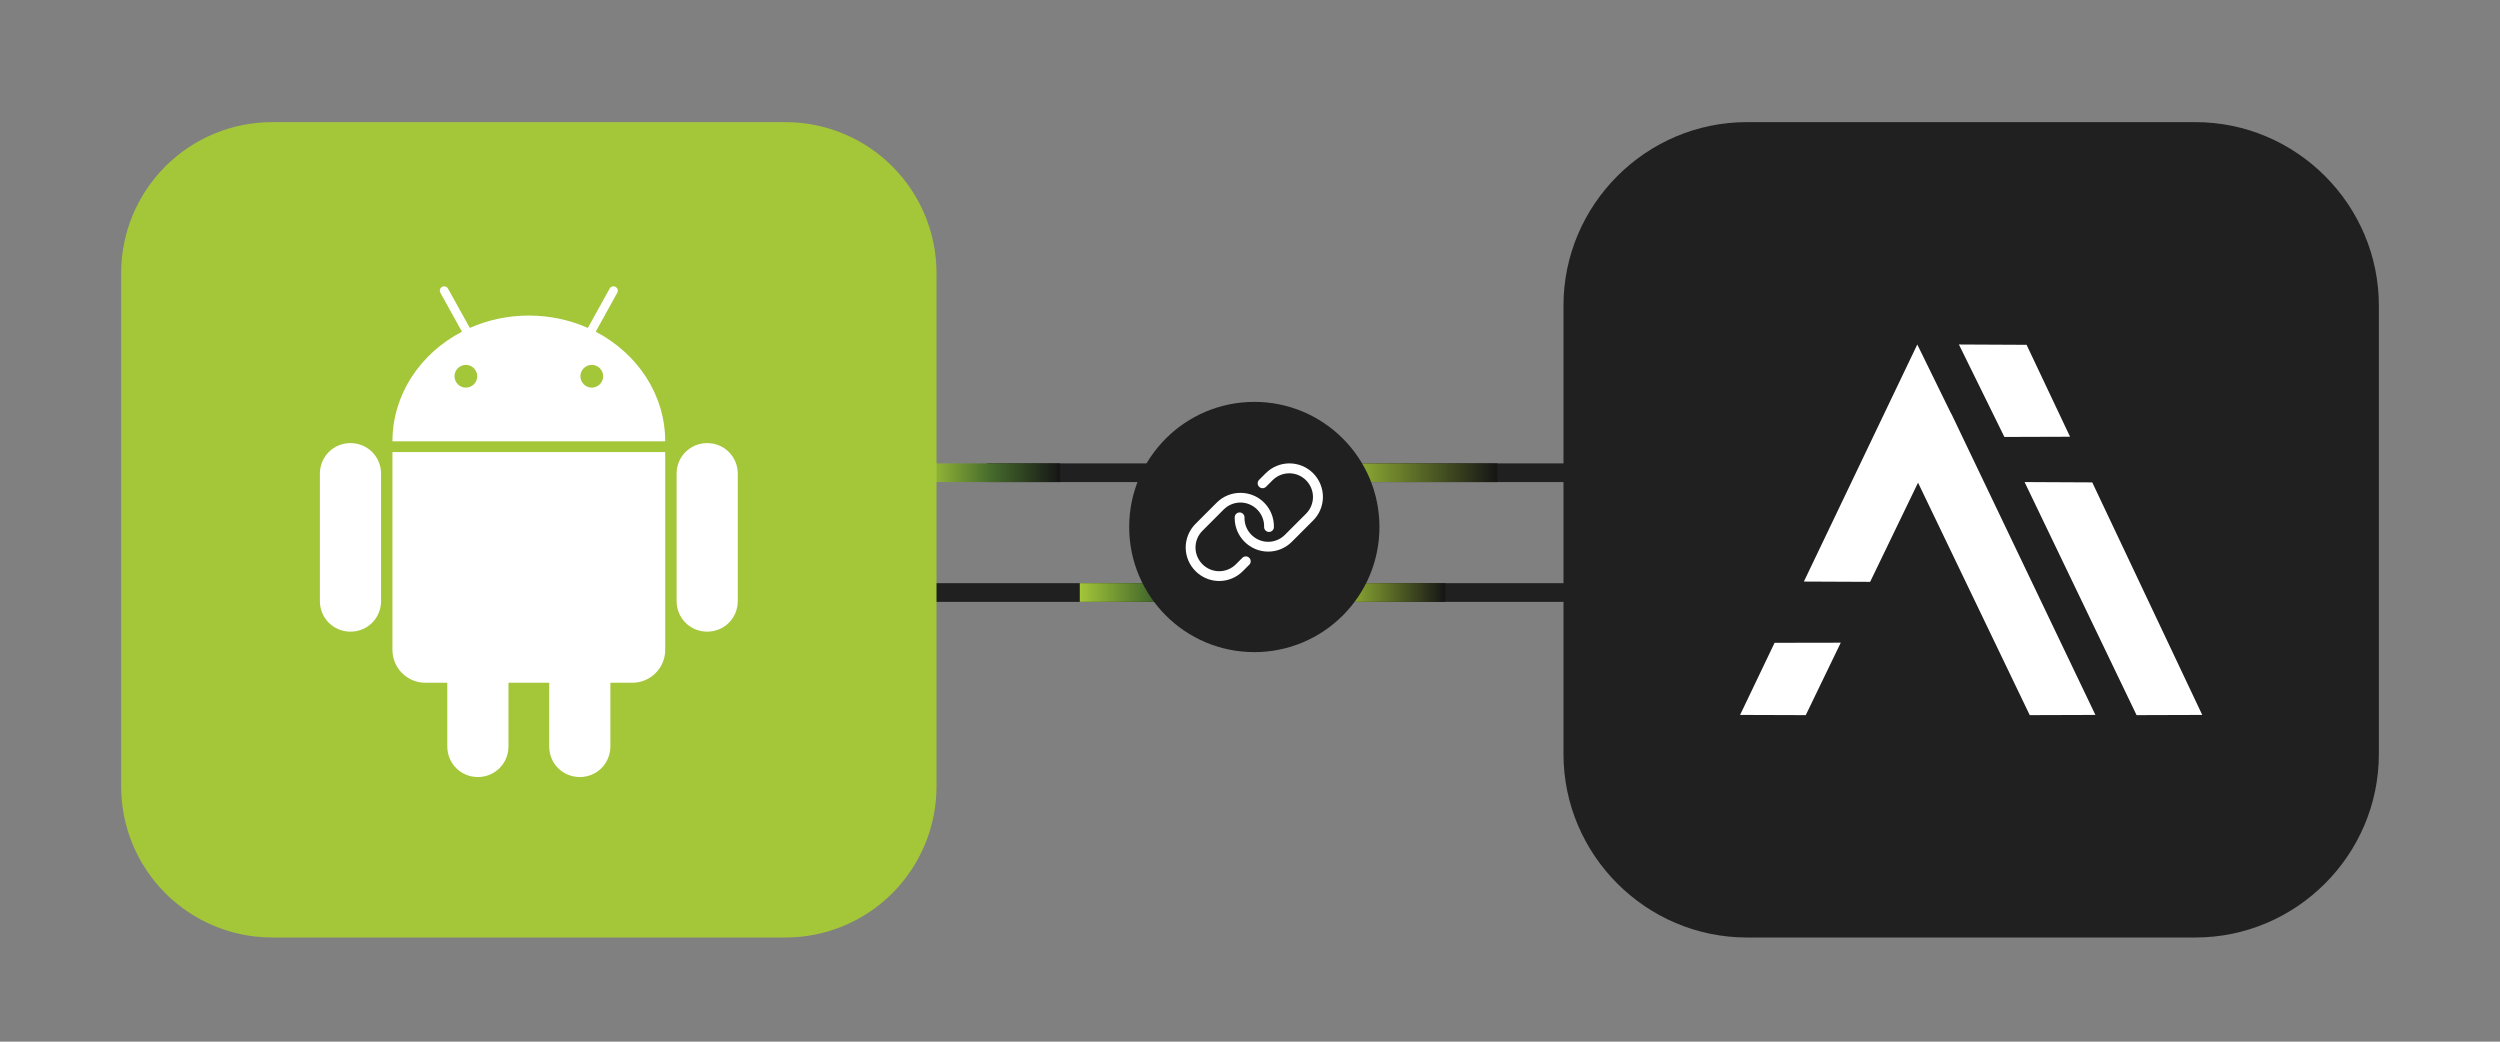
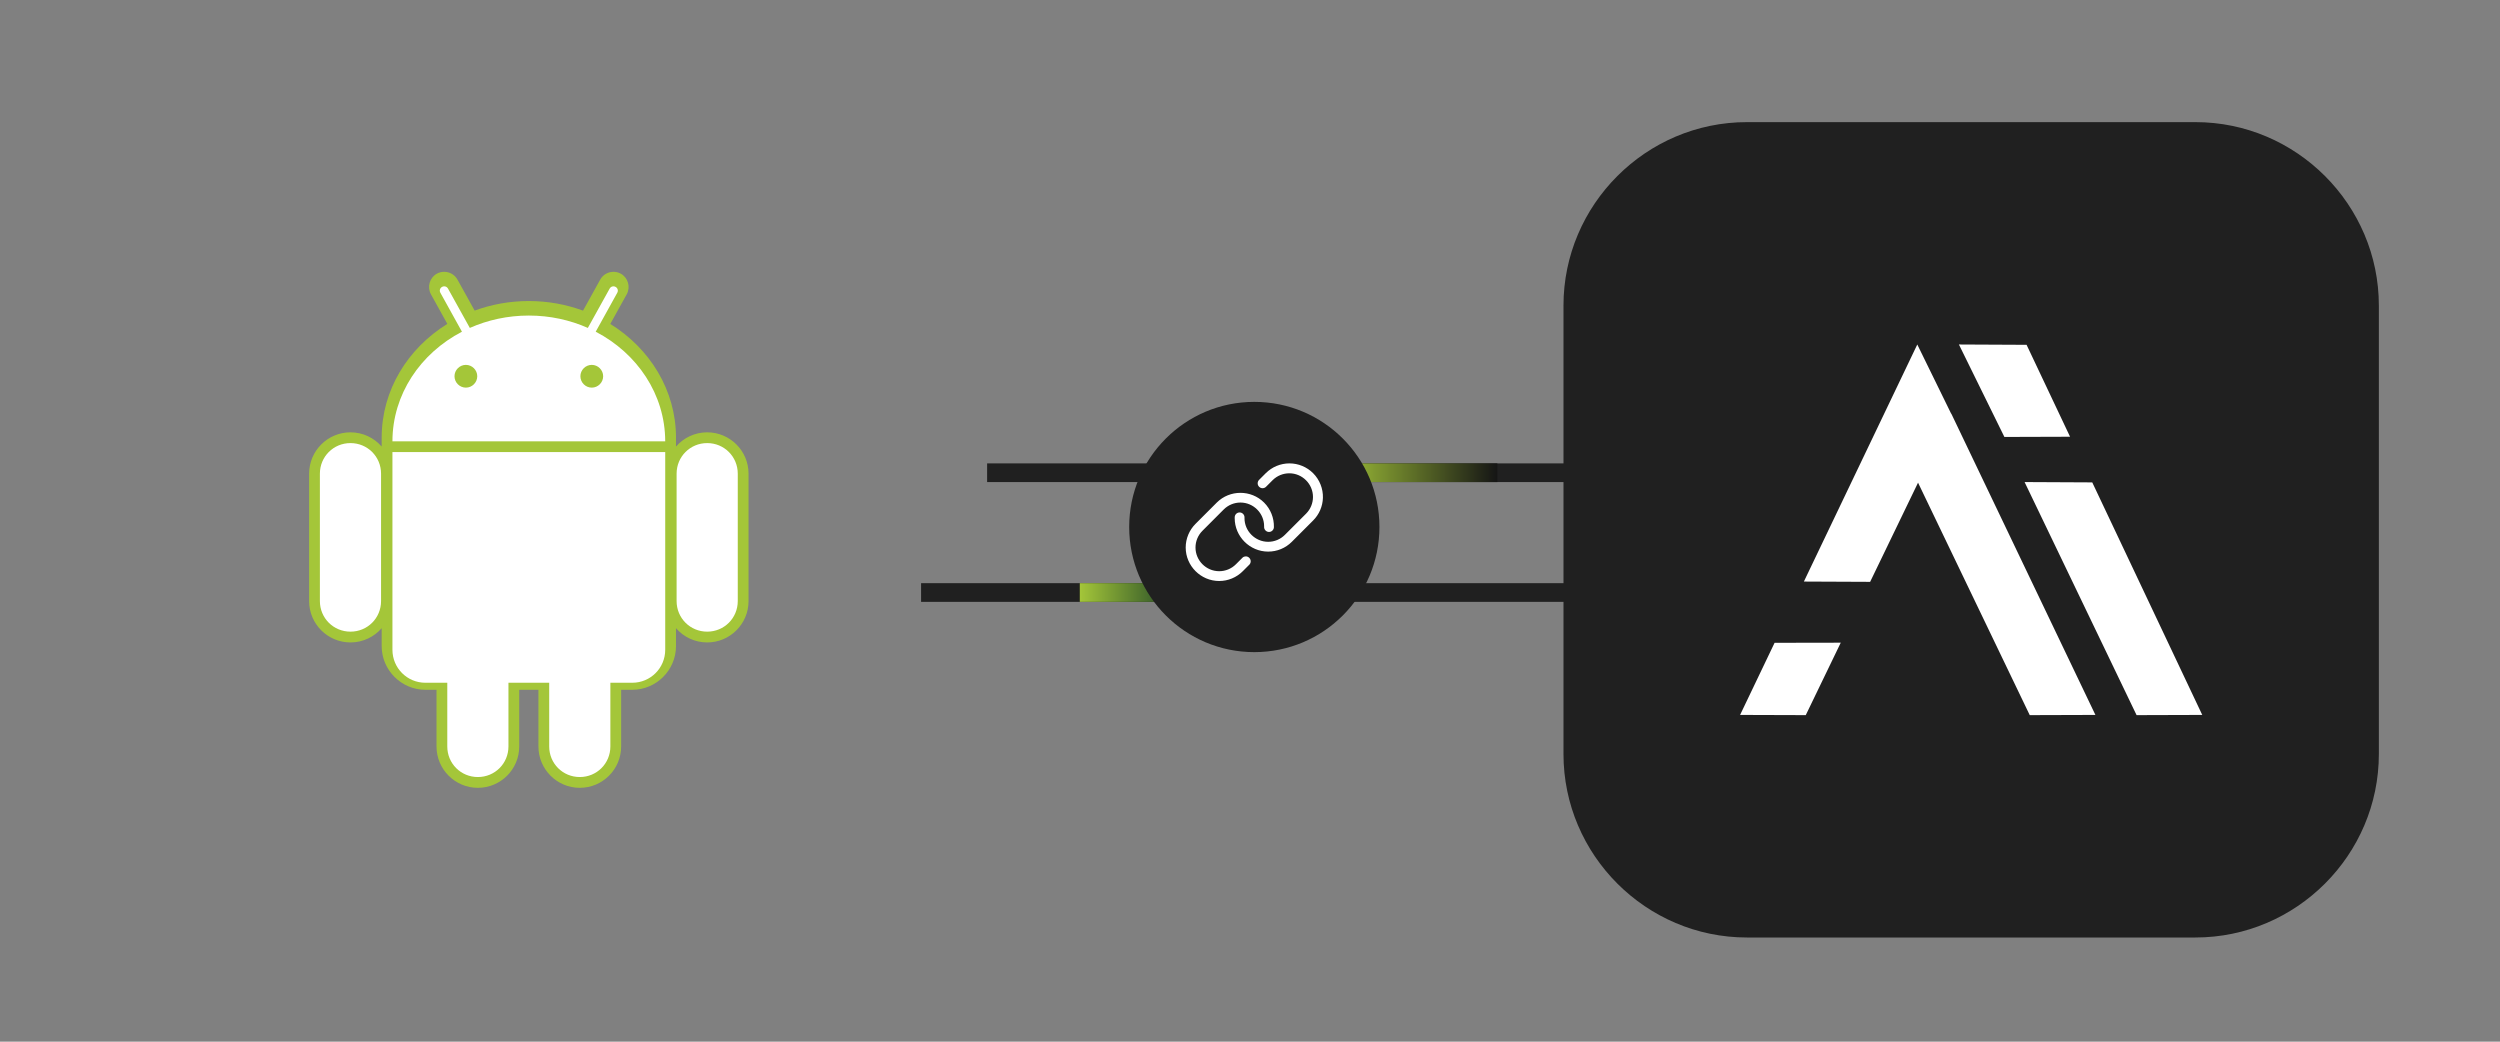
<svg xmlns="http://www.w3.org/2000/svg" width="100%" height="100%" viewBox="0 0 600 250" version="1.1" xml:space="preserve" style="fill-rule:evenodd;clip-rule:evenodd;stroke-linejoin:round;stroke-miterlimit:2;">
  <rect x="0" y="0" width="600" height="250" fill="#808080" stroke="none" />
  <rect id="Android-Connect" x="0" y="0" width="600" height="250" style="fill:none;" />
  <rect x="236.909" y="111.212" width="141.212" height="4.485" style="fill:#202020;" />
  <rect x="221.059" y="139.96" width="160.766" height="4.485" style="fill:#202020;" />
-   <rect x="319.657" y="139.96" width="27.211" height="4.485" style="fill:url(#_Linear1);" />
-   <rect x="221.059" y="111.212" width="33.383" height="4.485" style="fill:url(#_Linear2);" />
  <rect x="259.149" y="139.96" width="33.383" height="4.485" style="fill:url(#_Linear3);" />
  <rect x="319.657" y="111.212" width="39.712" height="4.485" style="fill:url(#_Linear4);" />
  <circle cx="301.035" cy="126.481" r="30.031" style="fill:#202020;" />
  <path d="M317.5,119.481c-0.059,2.047 -0.902,3.995 -2.353,5.44l-5.108,5.111c-1.503,1.511 -3.549,2.359 -5.68,2.353l-0.007,-0c-4.404,-0.003 -8.026,-3.628 -8.026,-8.032c-0,-0.075 0.001,-0.15 0.003,-0.225c0.018,-0.633 0.543,-1.143 1.176,-1.143c0.646,-0 1.177,0.531 1.177,1.176c-0,0.011 -0,0.022 -0.001,0.033c-0.001,0.054 -0.002,0.107 -0.002,0.16c0,3.114 2.561,5.676 5.674,5.678c1.506,0.004 2.953,-0.595 4.015,-1.662l5.109,-5.109c1.05,-1.063 1.639,-2.498 1.639,-3.991c-0,-3.116 -2.564,-5.679 -5.68,-5.679c-1.493,-0 -2.928,0.589 -3.99,1.638l-1.618,1.617c-0.218,0.208 -0.508,0.324 -0.81,0.324c-0.645,-0 -1.176,-0.531 -1.176,-1.176c0,-0.302 0.116,-0.592 0.324,-0.811l1.617,-1.617c1.506,-1.507 3.552,-2.354 5.682,-2.354c2.131,-0 4.176,0.847 5.682,2.354c1.562,1.565 2.413,3.705 2.353,5.915Zm-19.26,14.324l-1.617,1.617c-1.065,1.072 -2.517,1.673 -4.028,1.667c-3.114,-0.002 -5.675,-2.565 -5.675,-5.679c-0,-1.505 0.598,-2.951 1.663,-4.015l5.1,-5.109c1.065,-1.071 2.515,-1.674 4.026,-1.674c3.116,-0 5.679,2.564 5.679,5.679c0,0.057 -0,0.114 -0.002,0.17c-0,0.011 -0.001,0.022 -0.001,0.033c0,0.646 0.532,1.177 1.177,1.177c0.633,-0 1.158,-0.511 1.176,-1.144c0.057,-2.206 -0.794,-4.341 -2.352,-5.904c-3.116,-3.115 -8.244,-3.115 -11.36,0l-5.106,5.109c-1.506,1.506 -2.353,3.55 -2.353,5.679c-0,4.403 3.62,8.026 8.022,8.031c2.131,0.006 4.178,-0.842 5.681,-2.353l1.617,-1.617c0.18,-0.212 0.279,-0.482 0.279,-0.761c0,-0.645 -0.531,-1.176 -1.176,-1.176c-0.273,-0 -0.539,0.095 -0.75,0.27Z" style="fill:#fff;fill-rule:nonzero;" />
  <path d="M526.896,225l-107.63,-0c-24.217,-0 -44.031,-19.814 -44.031,-44.031l0,-107.63c0,-24.216 19.814,-44.03 44.031,-44.03l107.63,0c24.217,0 44.031,19.814 44.031,44.03l0,107.63c0,24.217 -19.814,44.031 -44.031,44.031Z" style="fill:#202020;" />
  <path d="M432.933,139.573l27.216,-56.896l8.135,16.617l0.019,-0.039l34.597,72.327l-15.761,0.05l-26.808,-55.792l-11.497,23.804l-15.901,-0.071Zm8.849,14.672l-8.399,17.387l-15.761,-0.05l8.28,-17.309l15.88,-0.028Zm60.36,-38.471l26.398,55.808l-15.761,0.05l-26.878,-55.938l16.241,0.08Zm-15.762,-33.017l10.434,22.06l-15.761,0.051l-10.914,-22.191l16.241,0.08Z" style="fill:#fff;" />
-   <path d="M188.518,29.309c9.613,-0 18.833,3.819 25.63,10.616c6.797,6.797 10.616,16.017 10.616,25.63l0,123.199c0,9.613 -3.819,18.832 -10.616,25.63c-6.797,6.797 -16.017,10.616 -25.63,10.616l-123.199,-0c-9.613,0 -18.832,-3.819 -25.63,-10.616c-6.797,-6.798 -10.616,-16.017 -10.616,-25.63l-0,-123.199c-0,-9.613 3.819,-18.833 10.616,-25.63c6.798,-6.797 16.017,-10.616 25.63,-10.616l123.199,-0Z" style="fill:#a4c639;" />
  <path d="M106.573,65.234c-0.581,0.006 -1.183,0.146 -1.732,0.45c-1.742,0.966 -2.381,3.205 -1.416,4.946l3.934,7.104c-9.478,5.865 -15.759,15.882 -15.759,27.315c-0,0.048 -0,0.12 -0,0.191c-0,0.025 -0.001,0.04 -0,0.068c-0,0.037 -0,0.092 -0,0.101l-0,1.765c-1.821,-2.095 -4.497,-3.417 -7.487,-3.417c-5.477,-0 -9.925,4.448 -9.925,9.925l-0,30.575c-0,5.478 4.448,9.926 9.925,9.926c2.99,0 5.666,-1.322 7.487,-3.417l-0,4.283c-0,5.774 4.725,10.499 10.499,10.499l2.664,-0l-0,13.601c-0,5.478 4.448,9.926 9.925,9.926c5.478,-0 9.926,-4.448 9.926,-9.926l0,-13.601l4.609,-0l-0,13.601c-0,5.478 4.448,9.926 9.926,9.926c5.477,-0 9.925,-4.448 9.925,-9.926l0,-13.601l2.664,-0c5.775,-0 10.499,-4.725 10.499,-10.499l0,-4.283c1.821,2.095 4.497,3.417 7.487,3.417c5.477,0 9.925,-4.448 9.925,-9.926l0,-30.575c0,-5.477 -4.448,-9.925 -9.925,-9.925c-2.99,-0 -5.666,1.322 -7.487,3.417l0,-1.765c0.001,-0.054 0,-0.108 0,-0.101c0.001,-0.108 0,-0.194 0,-0.259c0,-11.431 -6.295,-21.439 -15.771,-27.304l3.946,-7.115c0.965,-1.741 0.326,-3.98 -1.416,-4.946c-0.549,-0.304 -1.151,-0.444 -1.731,-0.45c-1.287,-0.012 -2.55,0.666 -3.215,1.866l-4.126,7.453c-4.034,-1.489 -8.423,-2.305 -13.005,-2.305c-4.579,0 -8.976,0.808 -13.006,2.294l-4.126,-7.442c-0.665,-1.2 -1.928,-1.878 -3.214,-1.866l-0,0Z" style="fill:#a4c639;fill-rule:nonzero;" />
  <path d="M84.114,106.342c-4.088,-0 -7.341,3.253 -7.341,7.34l0,30.575c0,4.088 3.253,7.341 7.341,7.341c4.087,-0 7.34,-3.253 7.34,-7.341l-0,-30.575c-0,-4.087 -3.253,-7.34 -7.34,-7.34Zm85.61,-0c-4.088,-0 -7.34,3.253 -7.34,7.34l-0,30.575c-0,4.088 3.252,7.341 7.34,7.341c4.088,-0 7.34,-3.253 7.34,-7.341l0,-30.575c0,-4.087 -3.252,-7.34 -7.34,-7.34Z" style="fill:#fff;fill-rule:nonzero;" />
  <path d="M114.688,141.234c-4.087,-0 -7.34,3.252 -7.34,7.34l0,30.575c0,4.088 3.253,7.34 7.34,7.34c4.088,0 7.341,-3.252 7.341,-7.34l-0,-30.575c-0,-4.088 -3.253,-7.34 -7.341,-7.34Zm24.461,-0c-4.088,-0 -7.341,3.252 -7.341,7.34l0,30.575c0,4.088 3.253,7.34 7.341,7.34c4.087,0 7.34,-3.252 7.34,-7.34l-0,-30.575c-0,-4.088 -3.253,-7.34 -7.34,-7.34Z" style="fill:#fff;fill-rule:nonzero;" />
  <path d="M106.595,68.719c-0.173,0.001 -0.335,0.046 -0.495,0.135c-0.523,0.29 -0.695,0.891 -0.404,1.416l5.171,9.341c-9.949,5.177 -16.668,15.014 -16.682,26.304l65.467,-0c-0.013,-11.29 -6.733,-21.127 -16.681,-26.304l5.17,-9.341c0.291,-0.525 0.119,-1.126 -0.404,-1.416c-0.16,-0.089 -0.321,-0.134 -0.495,-0.135c-0.371,-0.004 -0.724,0.182 -0.922,0.539l-5.238,9.443c-4.285,-1.901 -9.091,-2.968 -14.163,-2.968c-5.072,-0 -9.879,1.067 -14.164,2.968l-5.238,-9.443c-0.198,-0.357 -0.551,-0.543 -0.922,-0.539Zm-12.41,39.781l0,47.448c0,4.384 3.53,7.913 7.914,7.913l49.639,0c4.385,0 7.914,-3.529 7.914,-7.913l-0,-47.448l-65.467,0Z" style="fill:#fff;fill-rule:nonzero;" />
-   <path d="M111.811,87.57c-1.495,-0 -2.732,1.237 -2.732,2.731c0,1.495 1.237,2.732 2.732,2.732c1.494,-0 2.731,-1.237 2.731,-2.732c0,-1.494 -1.237,-2.731 -2.731,-2.731Zm30.215,-0c-1.494,-0 -2.731,1.237 -2.731,2.731c-0,1.495 1.237,2.732 2.731,2.732c1.495,-0 2.732,-1.237 2.732,-2.732c-0,-1.494 -1.237,-2.731 -2.732,-2.731Z" style="fill:#a4c639;fill-rule:nonzero;" />
+   <path d="M111.811,87.57c-1.495,-0 -2.732,1.237 -2.732,2.731c0,1.495 1.237,2.732 2.732,2.732c1.494,-0 2.731,-1.237 2.731,-2.732c0,-1.494 -1.237,-2.731 -2.731,-2.731m30.215,-0c-1.494,-0 -2.731,1.237 -2.731,2.731c-0,1.495 1.237,2.732 2.731,2.732c1.495,-0 2.732,-1.237 2.732,-2.732c-0,-1.494 -1.237,-2.731 -2.732,-2.731Z" style="fill:#a4c639;fill-rule:nonzero;" />
  <defs>
    <linearGradient id="_Linear1" x1="0" y1="0" x2="1" y2="0" gradientUnits="userSpaceOnUse" gradientTransform="matrix(27.211,0,0,4.485,319.657,142.202)">
      <stop offset="0" style="stop-color:#a4c639;stop-opacity:1" />
      <stop offset="1" style="stop-color:#151515;stop-opacity:1" />
    </linearGradient>
    <linearGradient id="_Linear2" x1="0" y1="0" x2="1" y2="0" gradientUnits="userSpaceOnUse" gradientTransform="matrix(-33.383,-4.08828e-15,5.49267e-16,-4.485,254.442,113.455)">
      <stop offset="0" style="stop-color:#151515;stop-opacity:1" />
      <stop offset="0.5" style="stop-color:#466b2c;stop-opacity:1" />
      <stop offset="1" style="stop-color:#a4c639;stop-opacity:1" />
    </linearGradient>
    <linearGradient id="_Linear3" x1="0" y1="0" x2="1" y2="0" gradientUnits="userSpaceOnUse" gradientTransform="matrix(-33.383,-4.08828e-15,5.49267e-16,-4.485,292.532,142.202)">
      <stop offset="0" style="stop-color:#151515;stop-opacity:1" />
      <stop offset="0.5" style="stop-color:#466b2c;stop-opacity:1" />
      <stop offset="1" style="stop-color:#a4c639;stop-opacity:1" />
    </linearGradient>
    <linearGradient id="_Linear4" x1="0" y1="0" x2="1" y2="0" gradientUnits="userSpaceOnUse" gradientTransform="matrix(-39.712,-4.86335e-15,5.49267e-16,-4.485,359.369,113.455)">
      <stop offset="0" style="stop-color:#151515;stop-opacity:1" />
      <stop offset="1" style="stop-color:#a4c639;stop-opacity:1" />
    </linearGradient>
  </defs>
</svg>